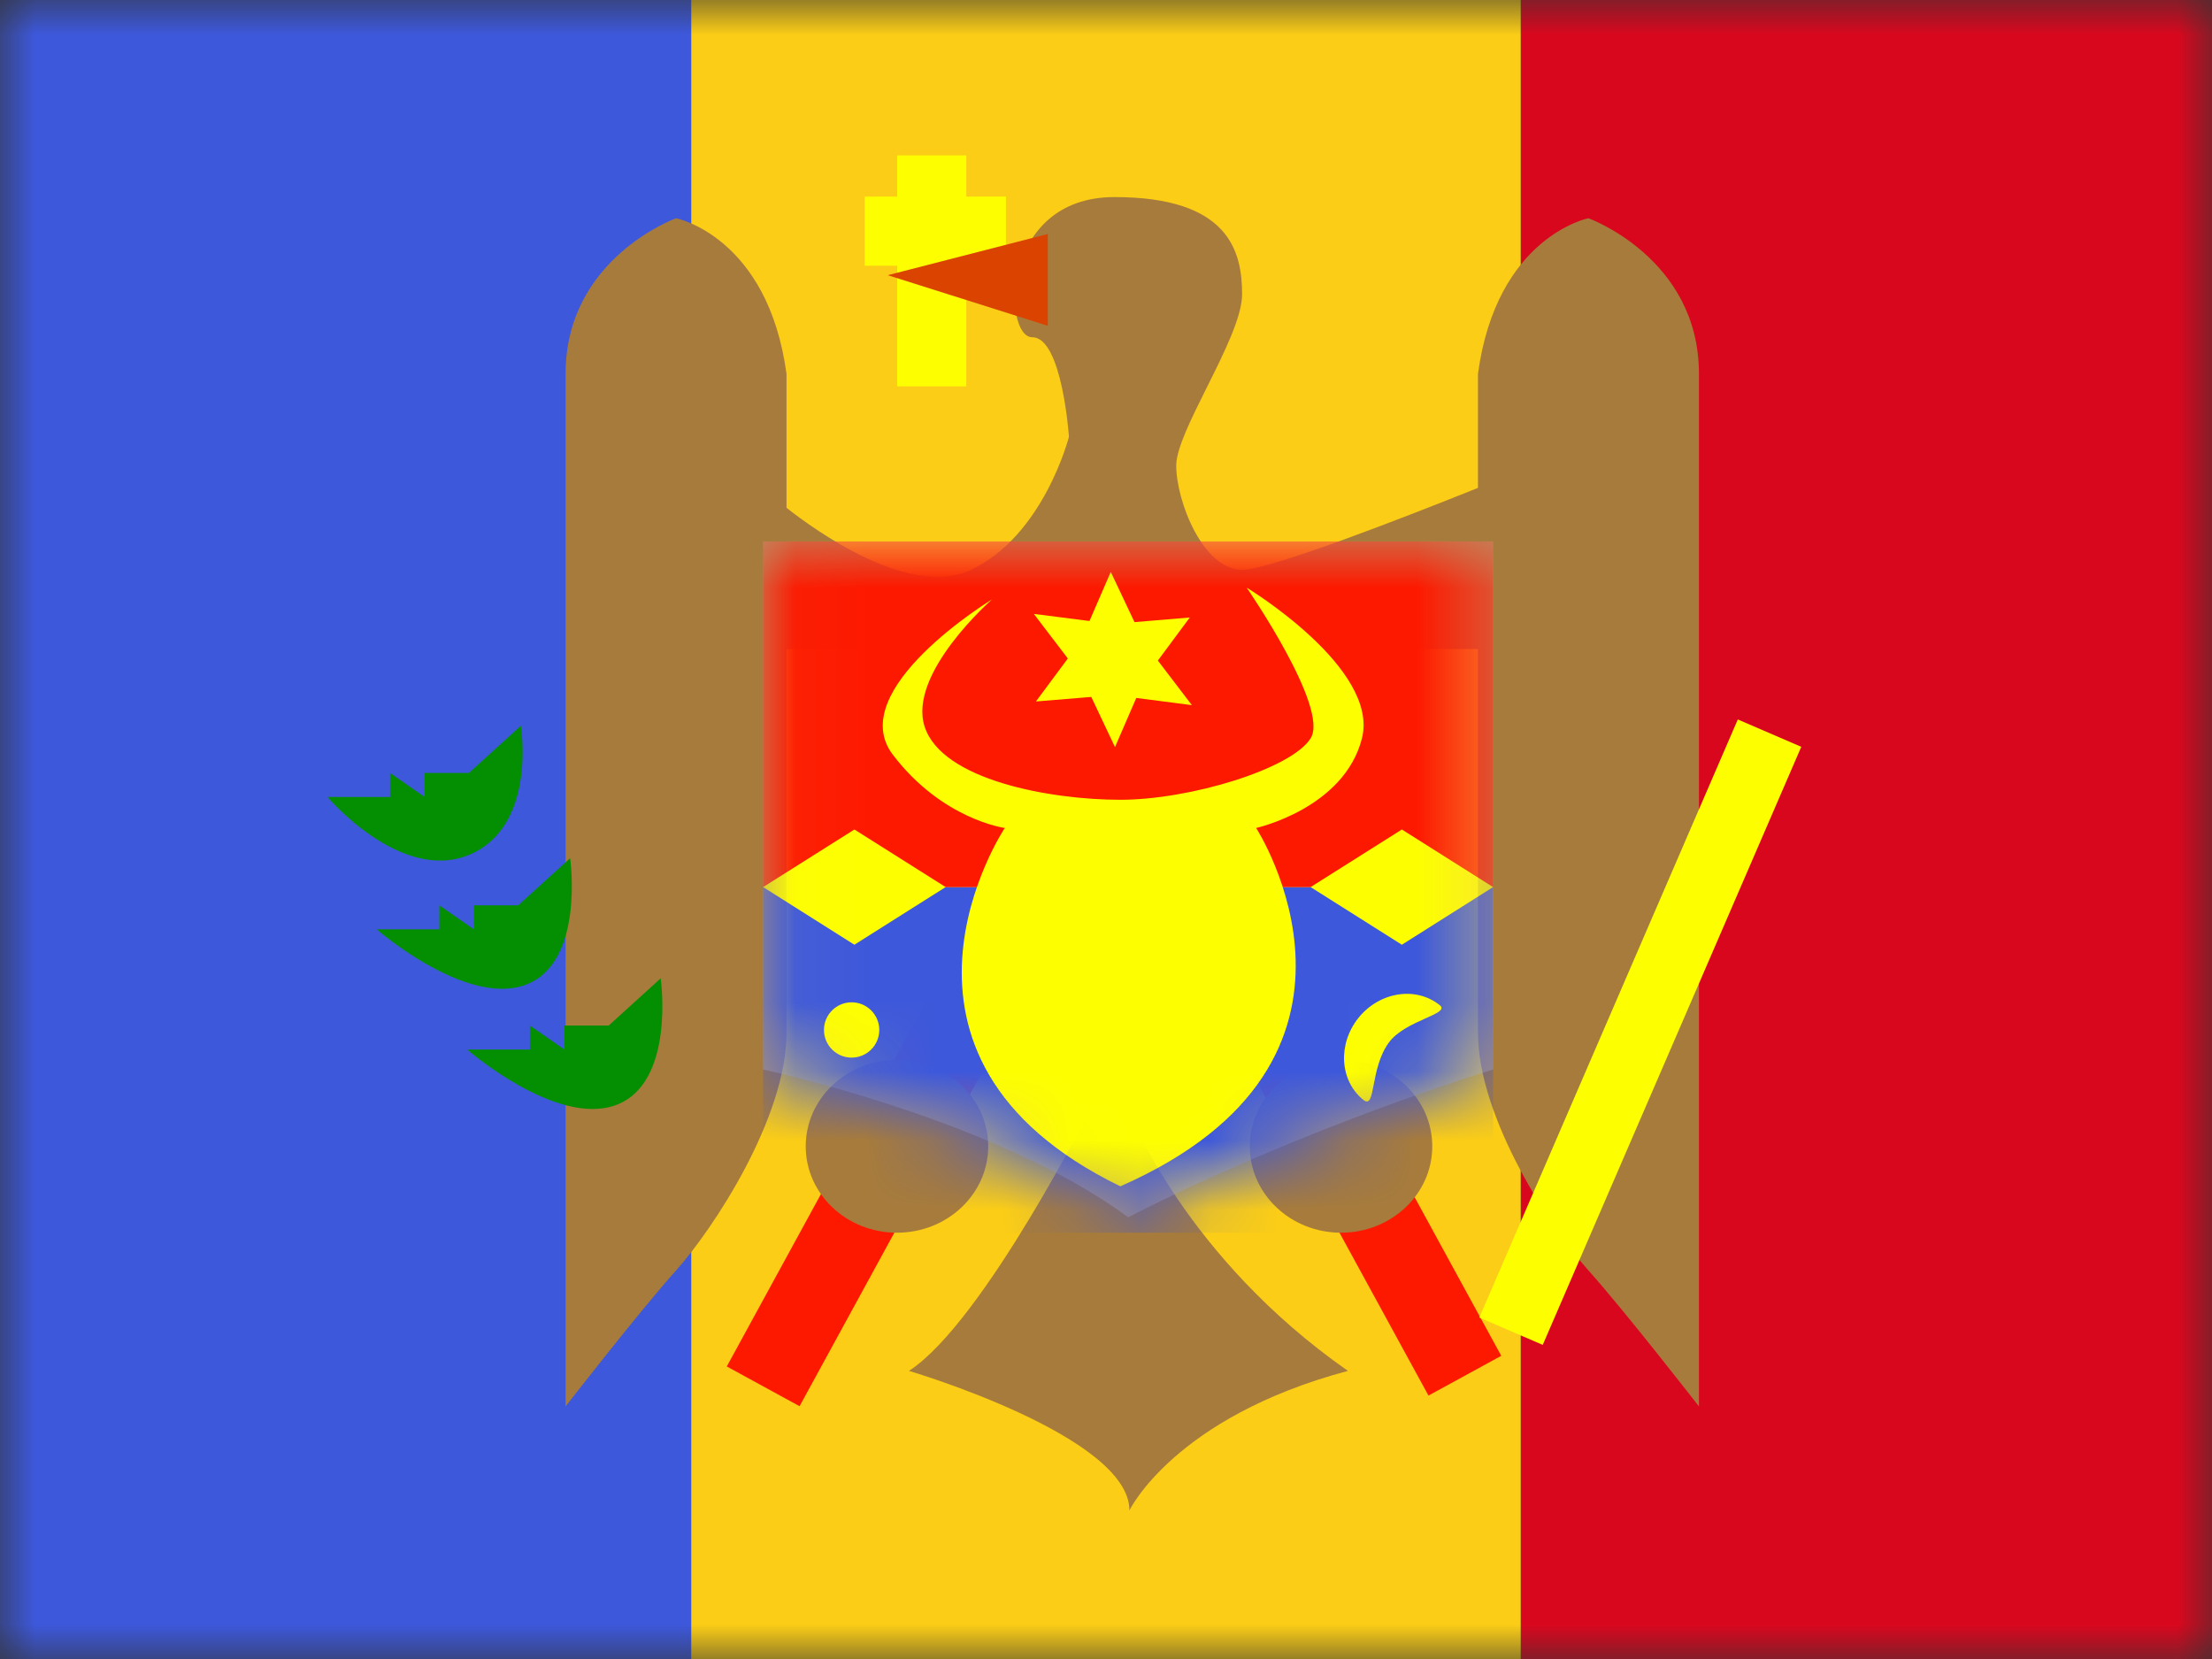
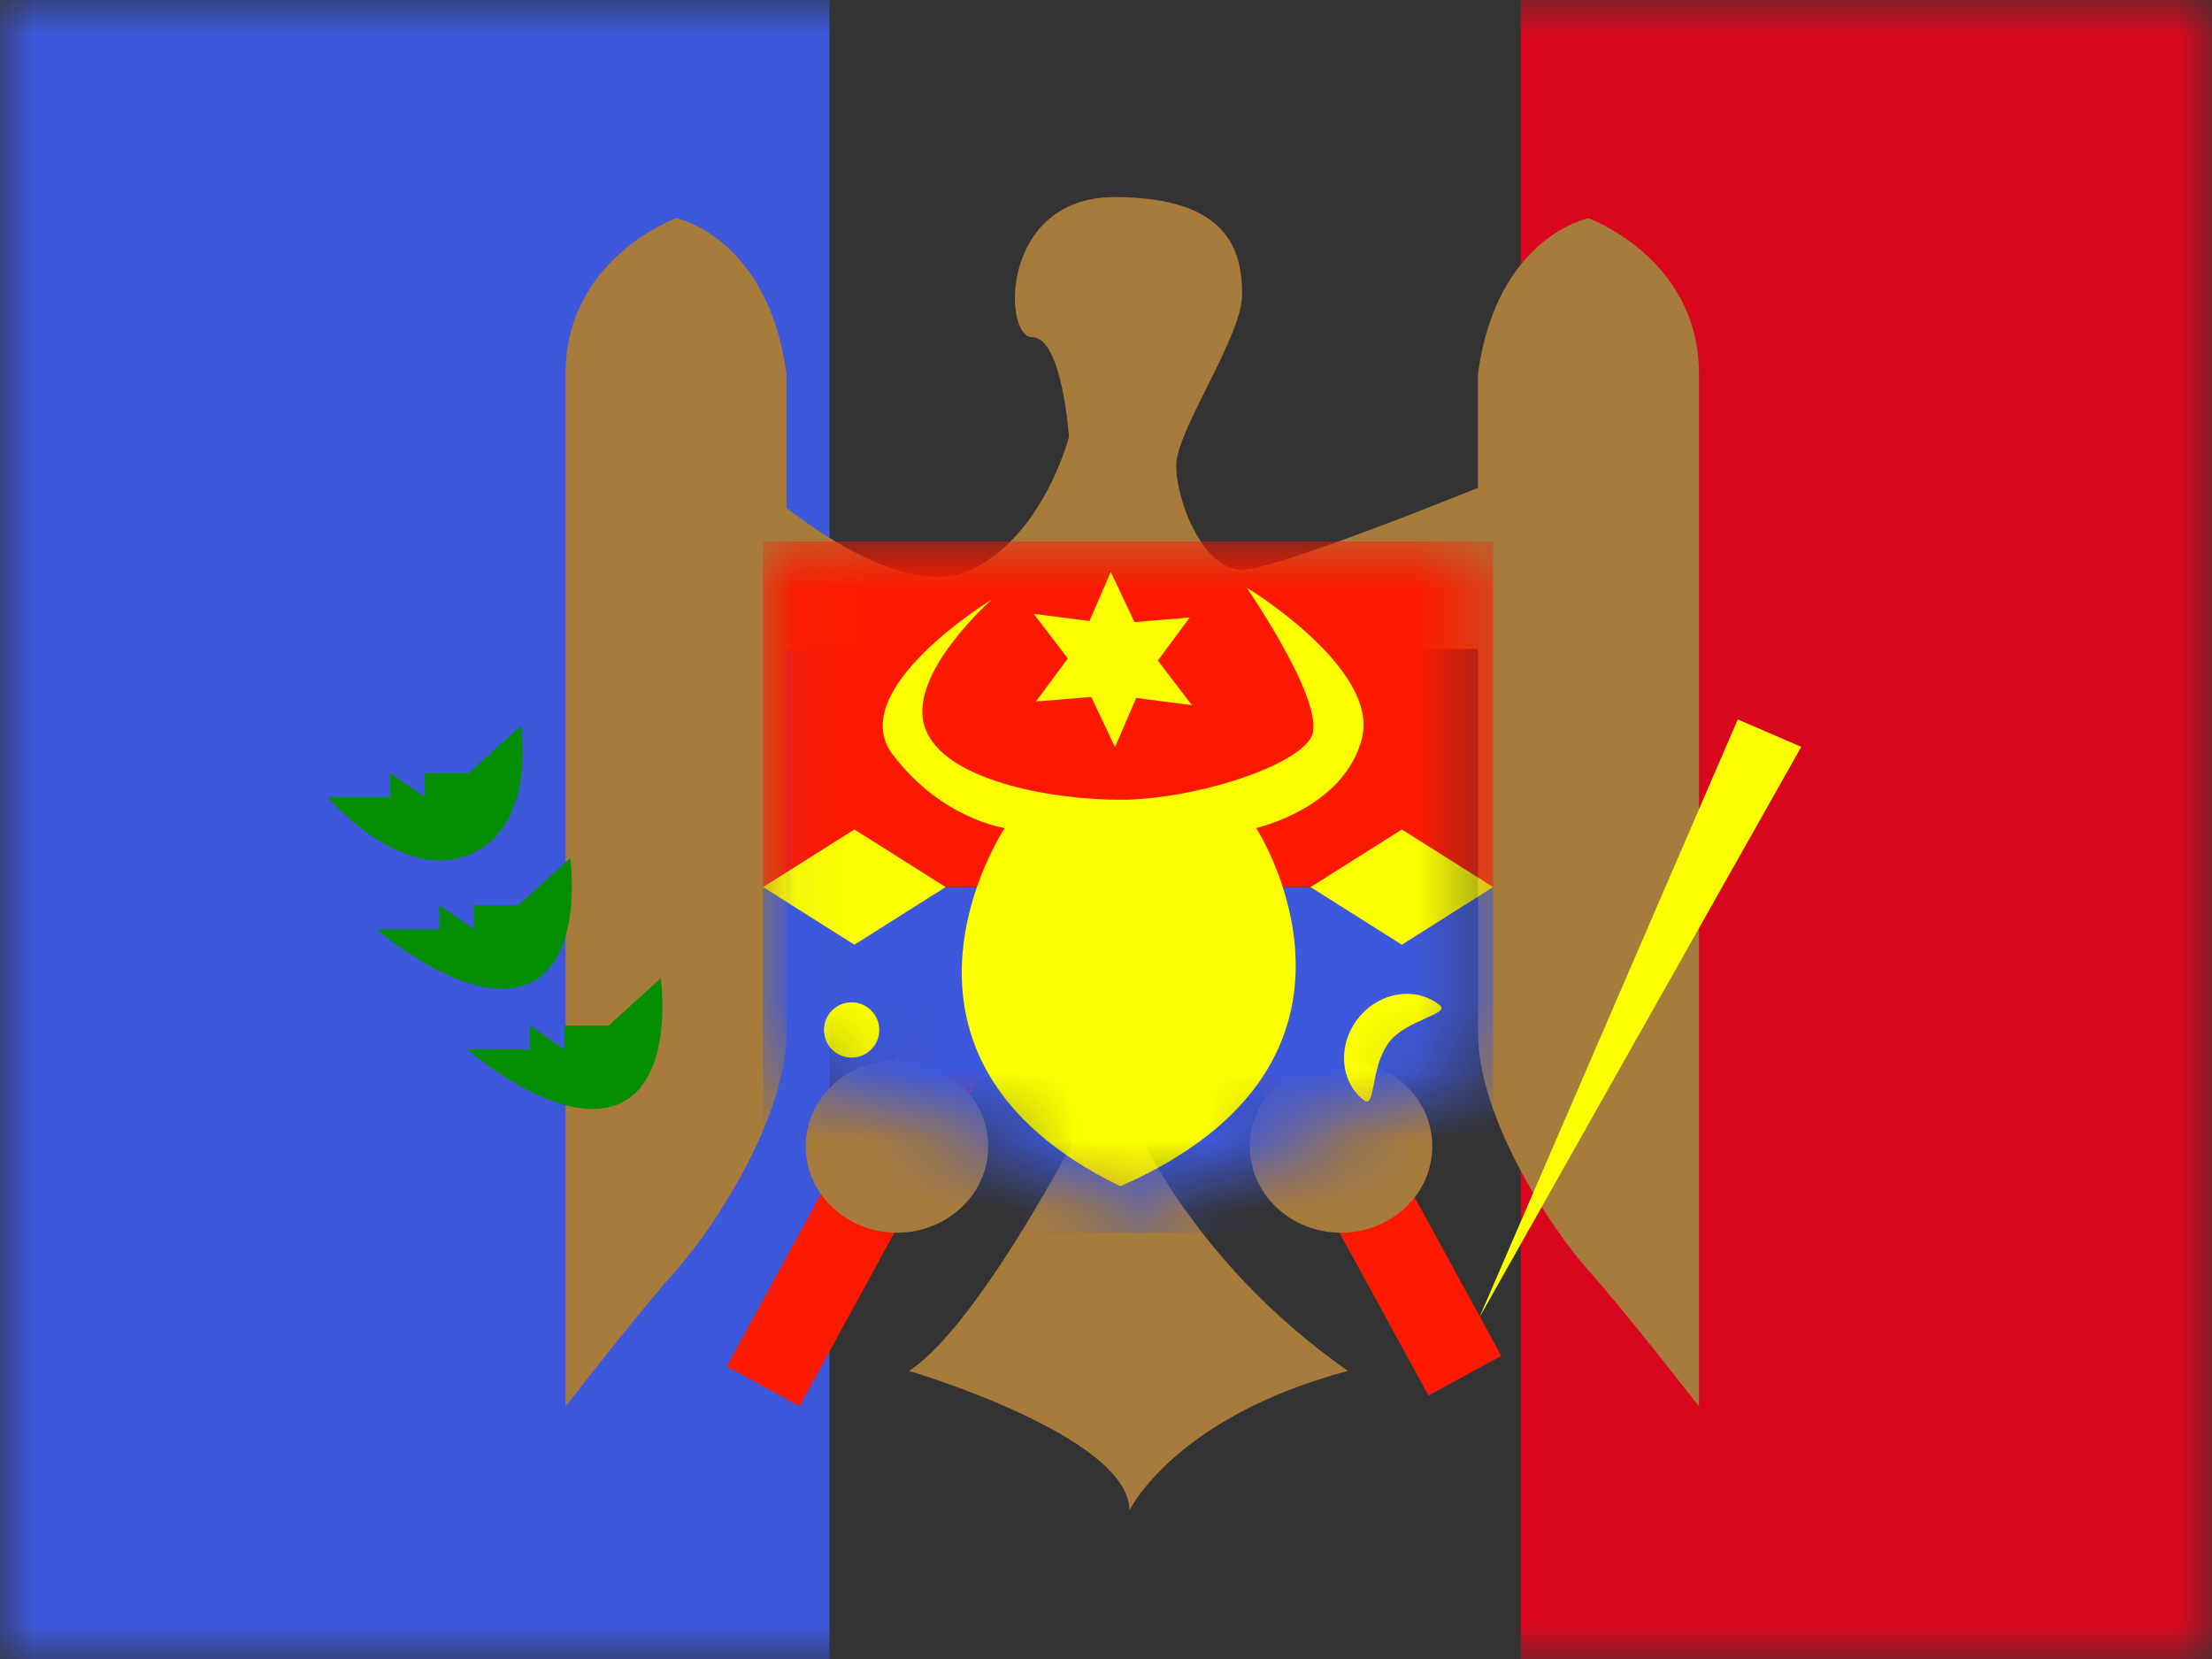
<svg xmlns="http://www.w3.org/2000/svg" width="32" height="24" viewBox="0 0 32 24" fill="none">
  <rect x="0" y="0" width="32" height="24" fill="#333333" stroke="none" />
  <mask id="mask0_270_67434" style="mask-type:alpha" maskUnits="userSpaceOnUse" x="0" y="0" width="32" height="24">
    <rect width="32" height="24" fill="white" />
  </mask>
  <g mask="url(#mask0_270_67434)">
    <path fill-rule="evenodd" clip-rule="evenodd" d="M22 0H32V24H22V0Z" fill="#D9071E" />
    <path fill-rule="evenodd" clip-rule="evenodd" d="M0 0H12V24H0V0Z" fill="#3D58DB" />
-     <path fill-rule="evenodd" clip-rule="evenodd" d="M10 0H22V24H10V0Z" fill="#FBCD17" />
    <path fill-rule="evenodd" clip-rule="evenodd" d="M21.718 19.614L20.665 20.189L17.175 13.801L18.228 13.225L21.718 19.614ZM10.514 19.768L11.567 20.343L15.057 13.954L14.004 13.379L10.514 19.768Z" fill="#FD1900" />
    <path fill-rule="evenodd" clip-rule="evenodd" d="M11.378 9.389V14.94C11.378 16.174 10.316 17.781 9.781 18.378C9.245 18.976 8.182 20.346 8.182 20.346V5.408C8.182 3.733 9.781 3.157 9.781 3.157C9.781 3.157 11.108 3.42 11.378 5.408V7.346C11.789 7.67 13.161 8.663 14.048 8.243C15.101 7.746 15.464 6.319 15.464 6.319C15.464 6.319 15.366 4.879 14.934 4.879C14.502 4.879 14.467 2.851 16.122 2.851C17.776 2.851 17.969 3.633 17.969 4.256C17.969 4.583 17.707 5.107 17.458 5.606C17.232 6.059 17.016 6.491 17.016 6.735C17.016 7.248 17.403 8.243 17.969 8.243C18.366 8.243 20.276 7.502 21.381 7.058V5.408C21.651 3.42 22.979 3.157 22.979 3.157C22.979 3.157 24.578 3.733 24.578 5.408V20.346C24.578 20.346 23.514 18.976 22.979 18.378C22.443 17.781 21.381 16.174 21.381 14.94V9.389H11.378ZM13.15 19.832C14.232 19.128 15.814 15.97 15.814 15.97L16.339 16.092C16.339 16.092 17.141 18.184 19.5 19.832C16.986 20.503 16.339 21.85 16.339 21.85C16.339 20.773 13.15 19.832 13.15 19.832ZM12.976 17.833C13.705 17.833 14.296 17.274 14.296 16.583C14.296 15.893 13.705 15.333 12.976 15.333C12.247 15.333 11.656 15.893 11.656 16.583C11.656 17.274 12.247 17.833 12.976 17.833ZM20.72 16.583C20.72 17.274 20.129 17.833 19.4 17.833C18.671 17.833 18.08 17.274 18.08 16.583C18.08 15.893 18.671 15.333 19.4 15.333C20.129 15.333 20.72 15.893 20.72 16.583Z" fill="#A77B3B" />
-     <path d="M25.14 10.408L26.058 10.804L22.318 19.456L21.401 19.06L25.14 10.408Z" fill="#FDFF00" />
-     <path opacity="0.3" fill-rule="evenodd" clip-rule="evenodd" d="M11.04 7.833H21.6V15.472C21.6 15.472 18.913 16.282 16.32 17.61C14.406 16.19 11.04 15.472 11.04 15.472V7.833Z" fill="#E1E5E8" />
+     <path d="M25.14 10.408L26.058 10.804L21.401 19.06L25.14 10.408Z" fill="#FDFF00" />
    <mask id="mask1_270_67434" style="mask-type:alpha" maskUnits="userSpaceOnUse" x="11" y="7" width="11" height="11">
      <path fill-rule="evenodd" clip-rule="evenodd" d="M11.04 7.833H21.6V15.472C21.6 15.472 18.913 16.282 16.32 17.61C14.406 16.19 11.04 15.472 11.04 15.472V7.833Z" fill="white" />
    </mask>
    <g mask="url(#mask1_270_67434)">
      <rect x="11.04" y="12.833" width="10.56" height="5" fill="#3D58DB" />
      <rect x="11.04" y="7.833" width="10.56" height="5" fill="#FD1900" />
      <path fill-rule="evenodd" clip-rule="evenodd" d="M15.787 10.082L14.986 10.148L15.448 9.526L14.956 8.881L15.761 8.984L16.069 8.273L16.412 9L17.212 8.933L16.75 9.556L17.242 10.201L16.438 10.097L16.13 10.808L15.787 10.082Z" fill="#FDFF00" />
      <path fill-rule="evenodd" clip-rule="evenodd" d="M14.35 8.672C14.35 8.672 12.2 9.98 12.917 10.919C13.633 11.858 14.536 11.978 14.536 11.978C14.536 11.978 12.336 15.277 16.207 17.162C20.351 15.342 18.172 11.978 18.172 11.978C18.172 11.978 19.447 11.695 19.703 10.68C19.958 9.665 18.035 8.501 18.035 8.501C18.035 8.501 19.235 10.239 18.961 10.68C18.687 11.121 17.22 11.57 16.207 11.57C15.194 11.57 13.63 11.286 13.377 10.515C13.125 9.745 14.35 8.672 14.35 8.672Z" fill="#FDFF00" />
      <path fill-rule="evenodd" clip-rule="evenodd" d="M12.36 12L13.68 12.833L12.36 13.667L11.04 12.833L12.36 12Z" fill="#FDFF00" />
      <path fill-rule="evenodd" clip-rule="evenodd" d="M20.28 12L21.6 12.833L20.28 13.667L18.96 12.833L20.28 12Z" fill="#FDFF00" />
      <path fill-rule="evenodd" clip-rule="evenodd" d="M12.32 15.3C12.541 15.3 12.72 15.121 12.72 14.9C12.72 14.679 12.541 14.5 12.32 14.5C12.099 14.5 11.92 14.679 11.92 14.9C11.92 15.121 12.099 15.3 12.32 15.3Z" fill="#FDFF00" />
      <path fill-rule="evenodd" clip-rule="evenodd" d="M20.83 14.543C20.487 14.265 19.96 14.345 19.654 14.723C19.349 15.101 19.379 15.633 19.722 15.911C19.909 16.062 19.812 15.461 20.094 15.079C20.331 14.758 20.987 14.67 20.83 14.543Z" fill="#FDFF00" />
    </g>
    <path fill-rule="evenodd" clip-rule="evenodd" d="M4.737 11.529C4.737 11.529 5.791 12.775 6.783 12.368C7.776 11.96 7.535 10.499 7.535 10.499L6.783 11.182H6.143V11.529L5.643 11.182V11.529H4.737ZM5.45 13.444C5.45 13.444 6.734 14.565 7.6 14.248C8.466 13.931 8.248 12.415 8.248 12.415L7.496 13.097H6.856V13.444L6.356 13.097V13.444H5.45ZM8.909 15.987C8.044 16.304 6.759 15.183 6.759 15.183H7.666V14.836L8.166 15.183V14.836H8.806L9.558 14.153C9.558 14.153 9.775 15.67 8.909 15.987Z" fill="#048F02" />
-     <path fill-rule="evenodd" clip-rule="evenodd" d="M13.979 2.248H12.979V2.844H12.509V3.844H12.979V5.589H13.979V3.844H14.552V2.844H13.979V2.248Z" fill="#FDFF00" />
-     <path fill-rule="evenodd" clip-rule="evenodd" d="M15.158 3.385L12.842 3.981L15.158 4.713V3.385Z" fill="#DB4400" />
  </g>
</svg>